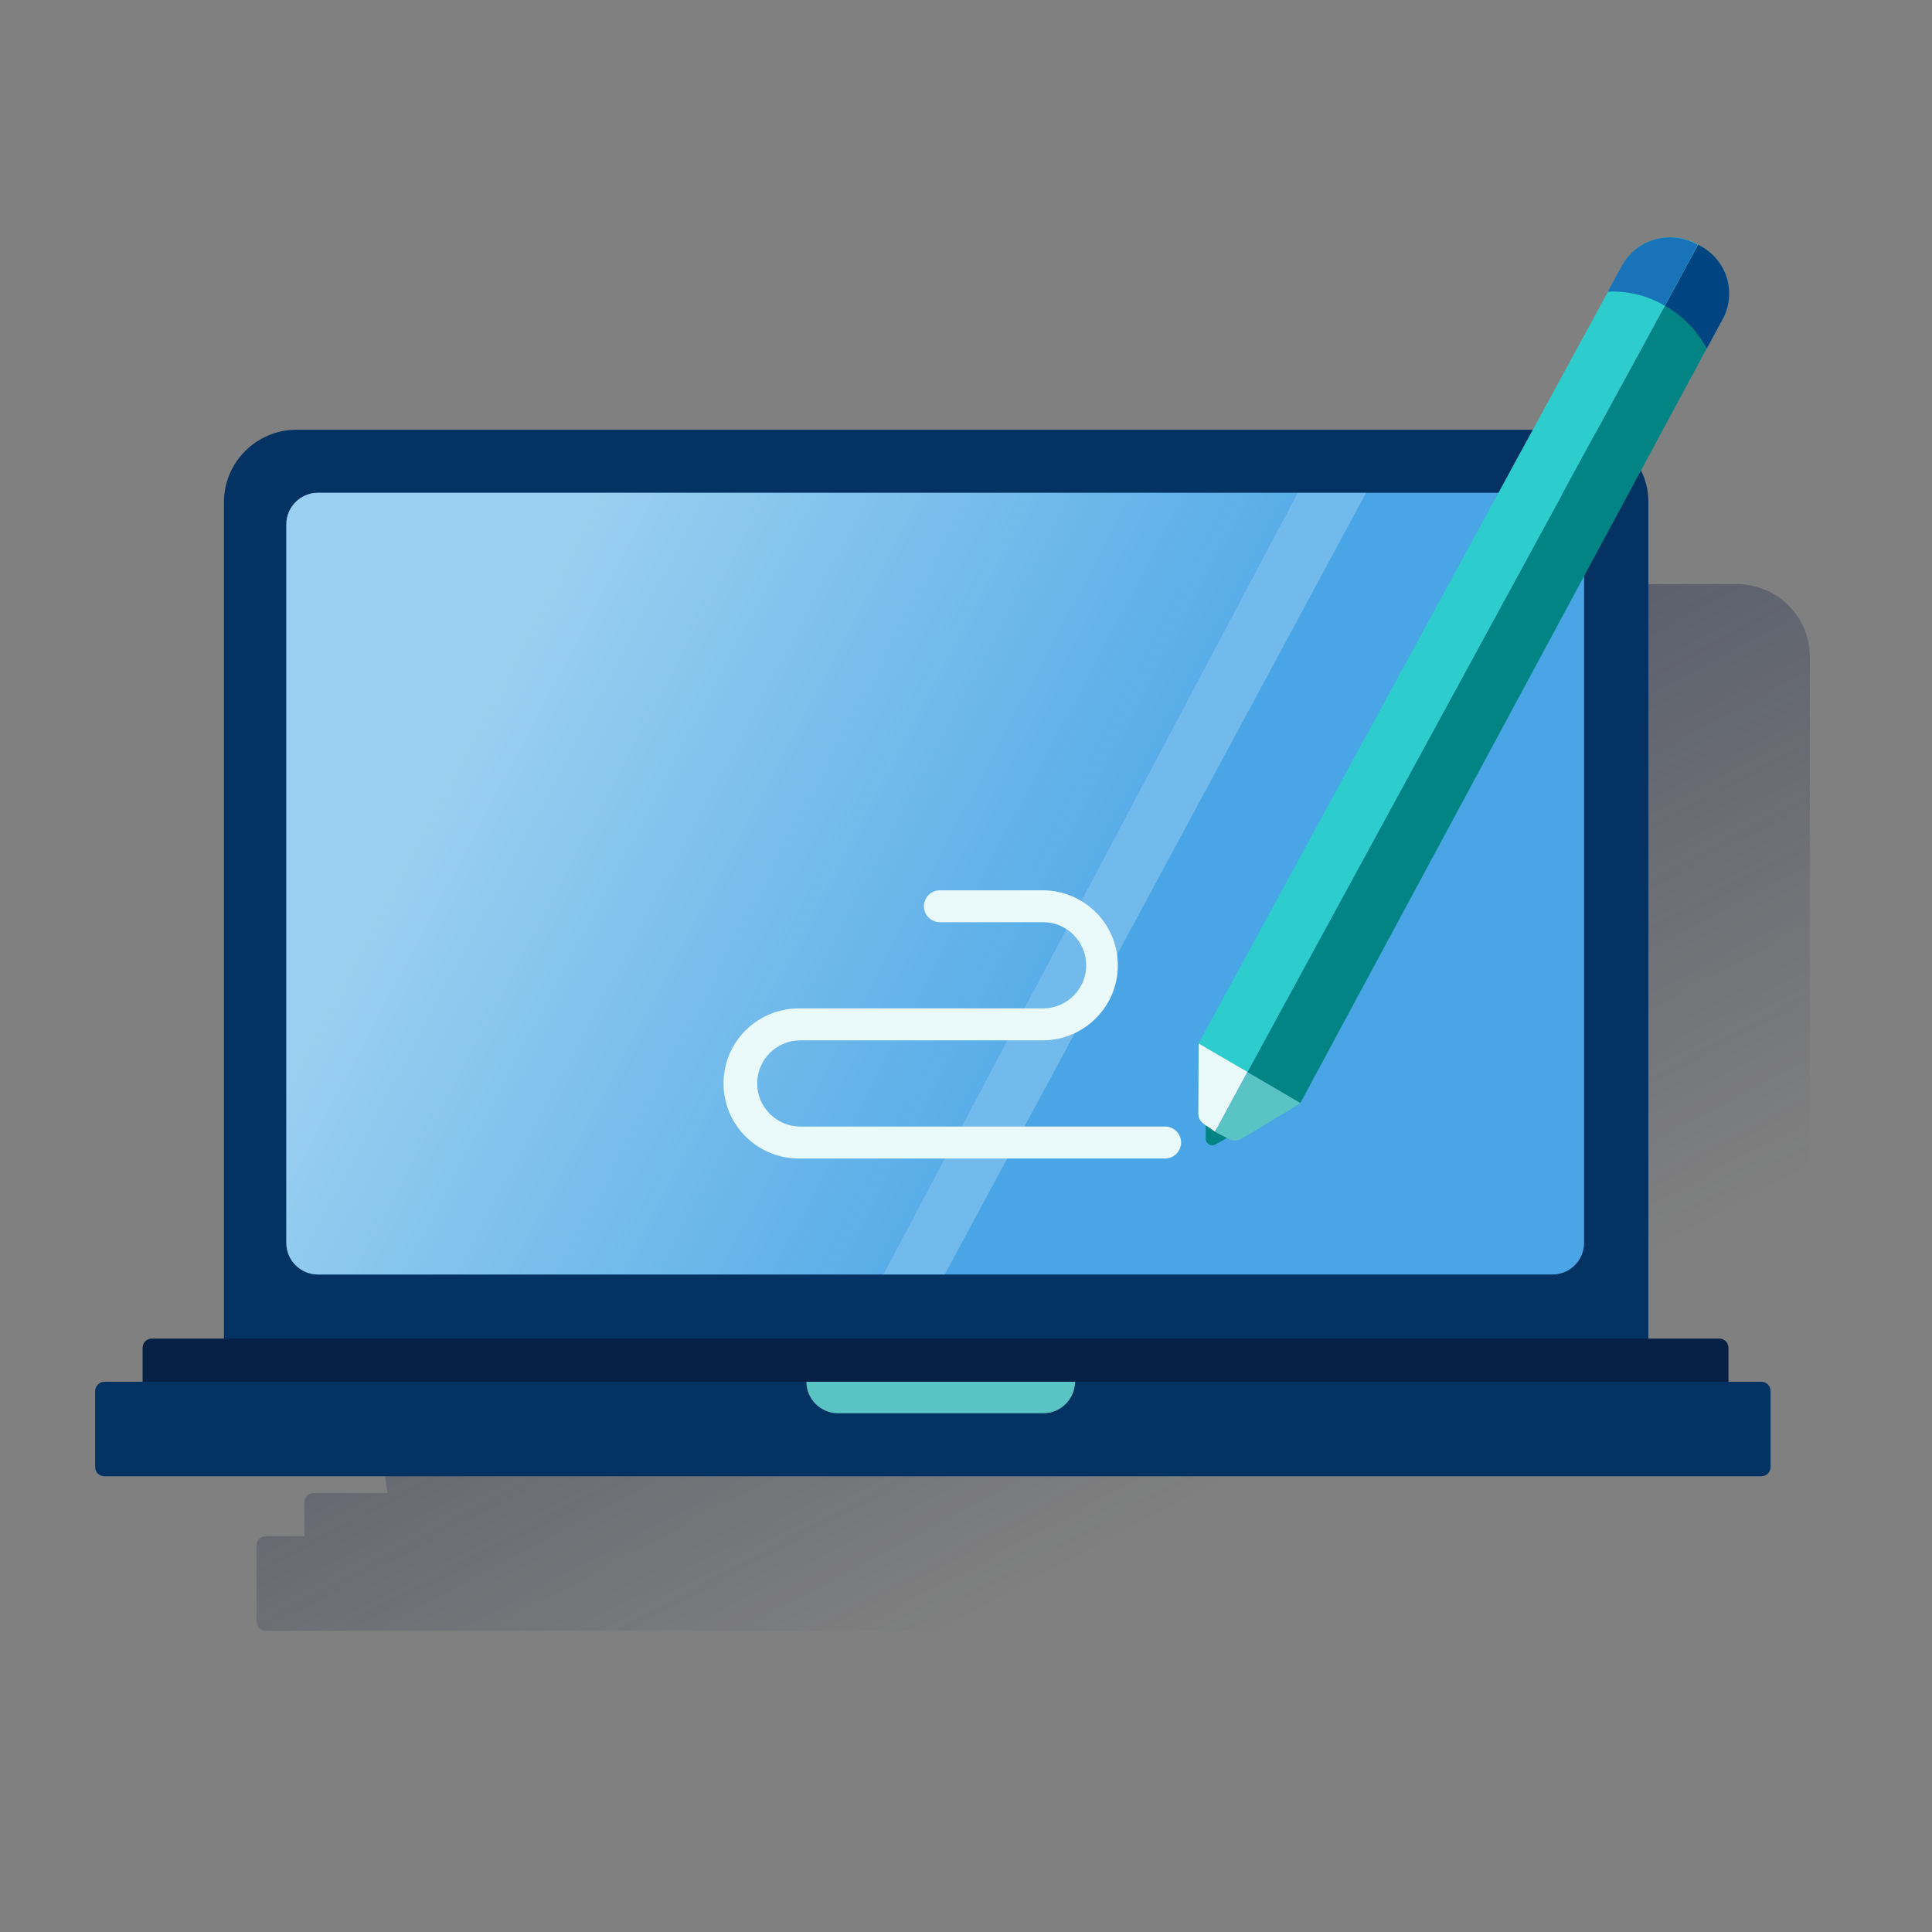
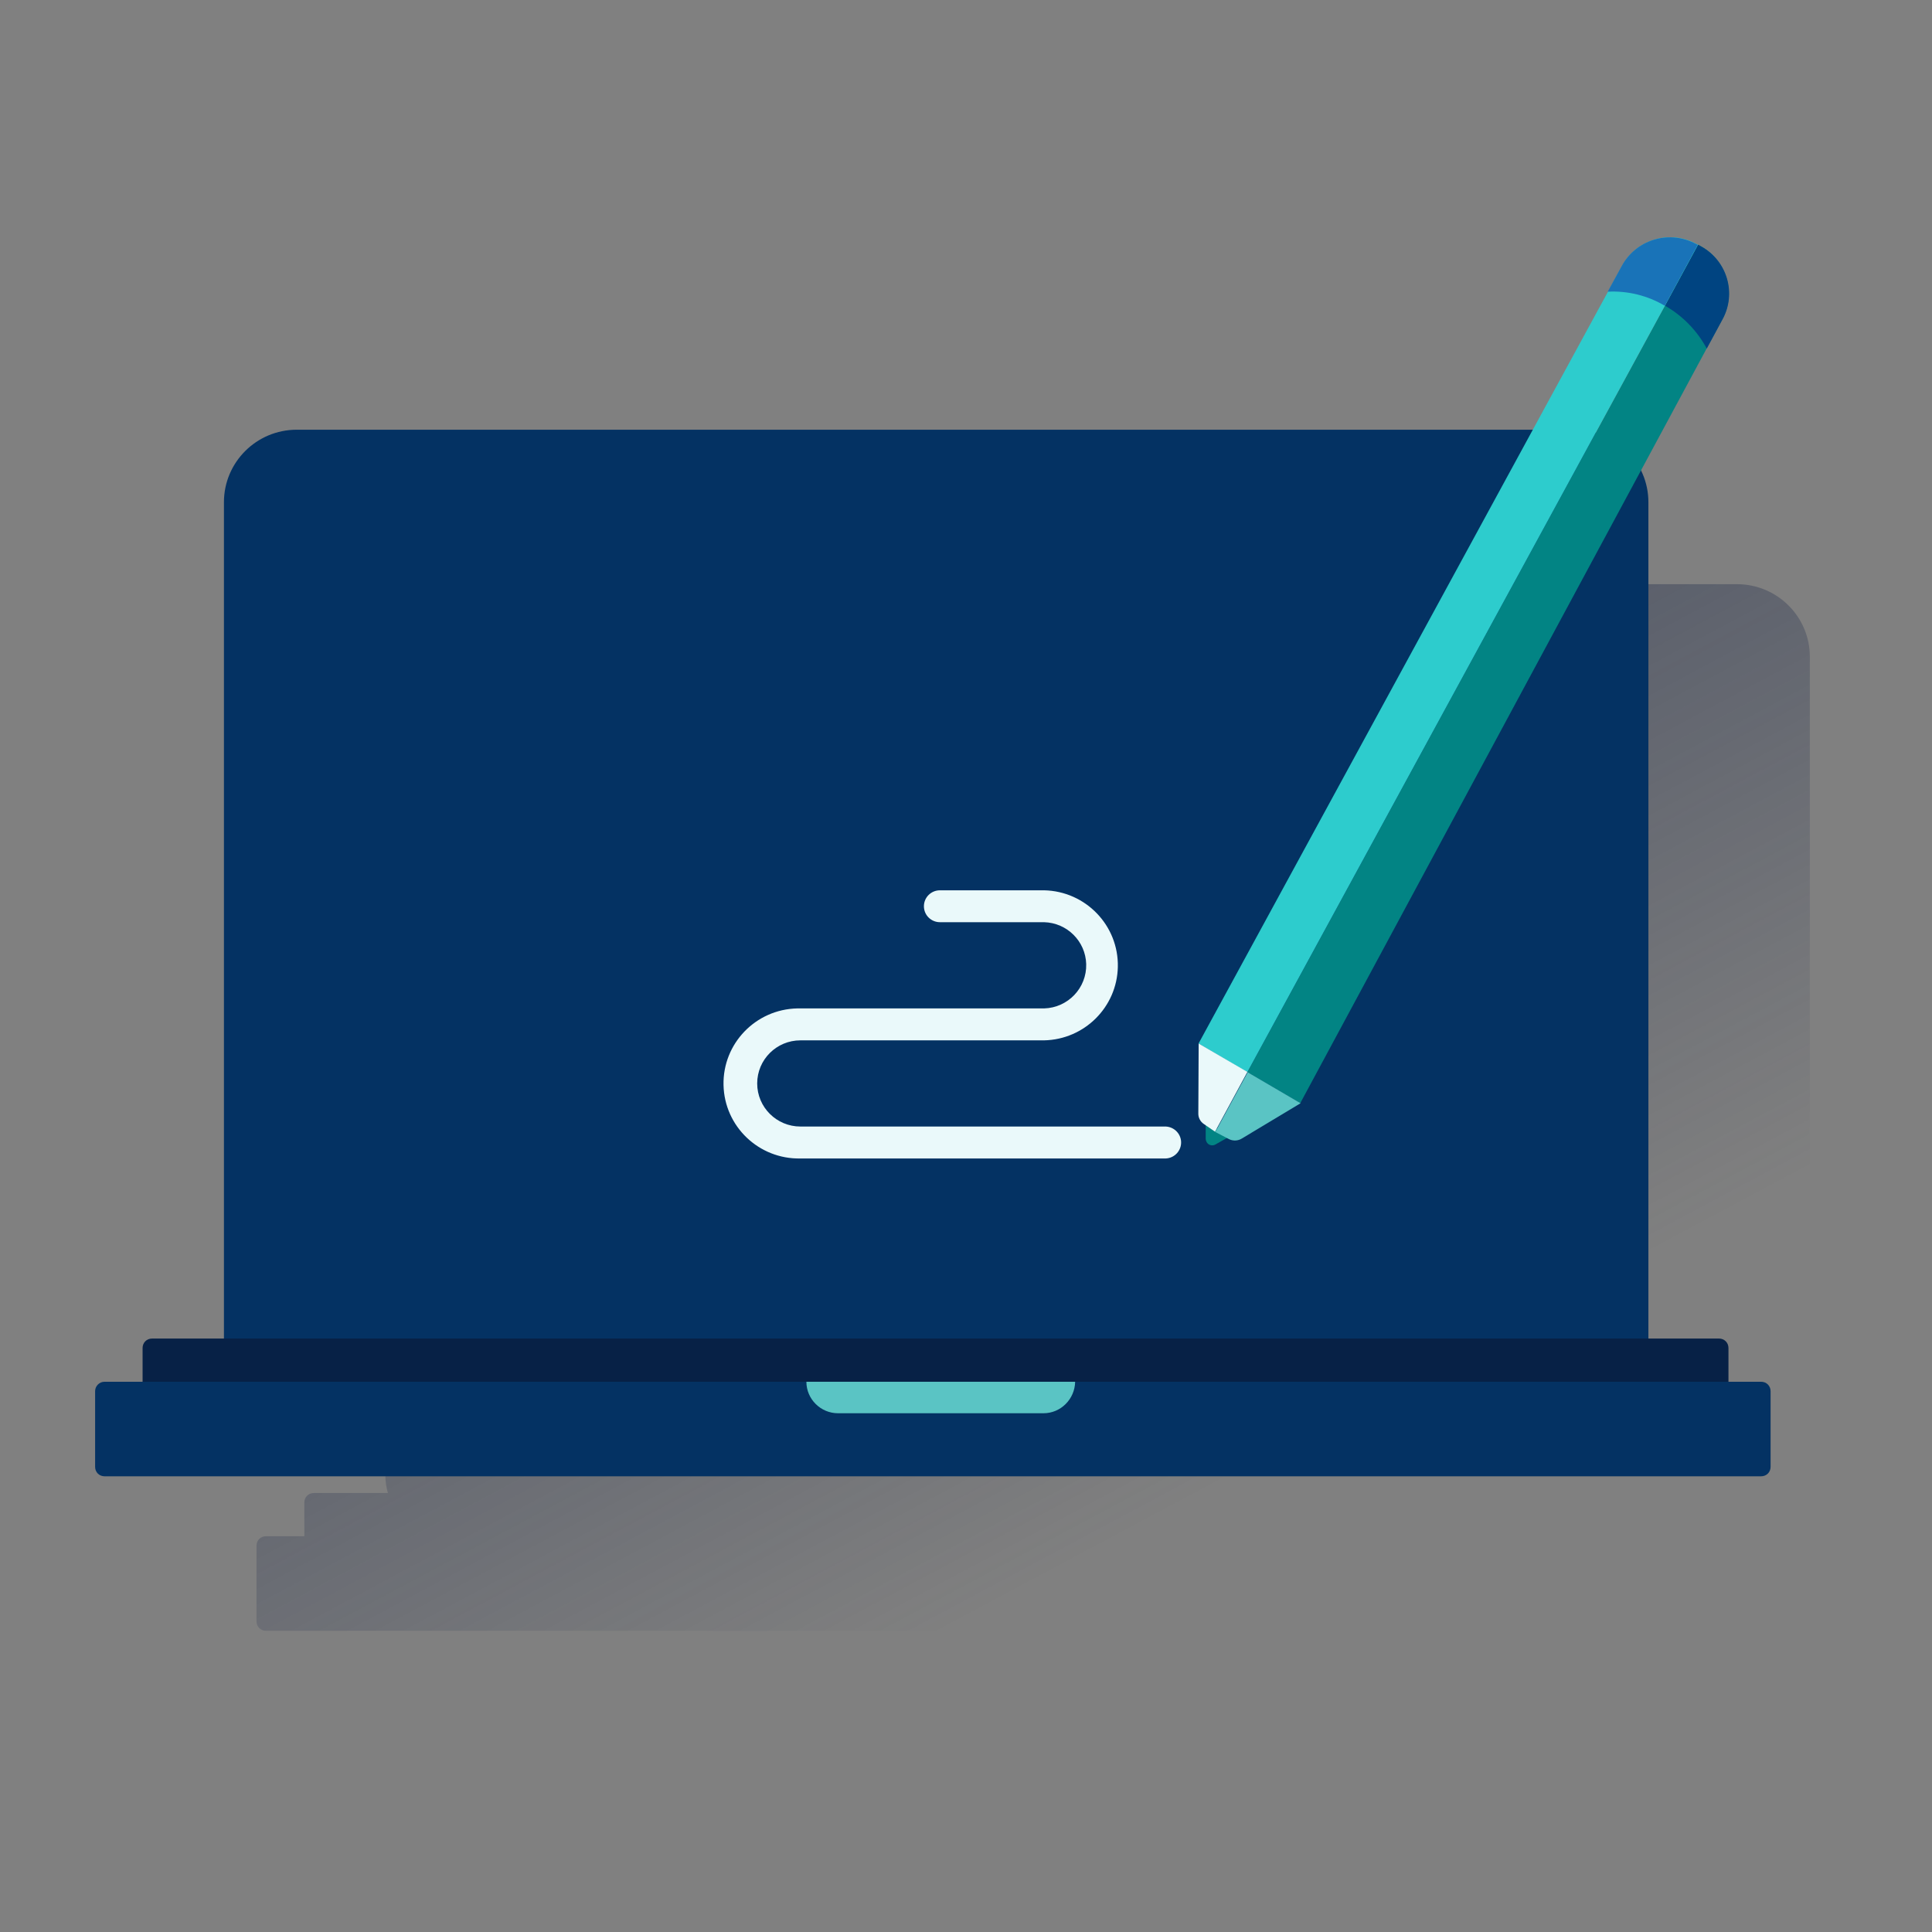
<svg xmlns="http://www.w3.org/2000/svg" width="200px" height="200px" viewBox="0 0 200 200">
  <rect x="0" y="0" width="200" height="200" fill="#808080" stroke="none" />
  <title>259E7641-D07A-413F-B5BA-A87476C65712</title>
  <defs>
    <linearGradient x1="23.465%" y1="24.105%" x2="68.169%" y2="76.406%" id="linearGradient-1">
      <stop stop-color="#192647" stop-opacity="0.5" offset="0%" />
      <stop stop-color="#192647" stop-opacity="0" offset="100%" />
    </linearGradient>
    <linearGradient x1="15.038%" y1="36.175%" x2="71.534%" y2="57.833%" id="linearGradient-2">
      <stop stop-color="#EAF9FA" offset="0%" />
      <stop stop-color="#EAF9FA" stop-opacity="0.2" offset="100%" />
      <stop stop-color="#EAF9FA" stop-opacity="0.5" offset="100%" />
    </linearGradient>
  </defs>
  <g id="01-06-2020-(componentes)" stroke="none" stroke-width="1" fill="none" fill-rule="evenodd">
    <g id="OB_1200_Área-Pública_-Ficha-API-[Técnica]" transform="translate(-308, -1458)">
      <g id="Editorial-cards" transform="translate(0, 1268)">
        <g id="Group-17" transform="translate(228, 168)">
          <g id="Group-13">
            <g id="Group-44">
              <g id="📦-Top-Content" transform="translate(0, 1)">
                <g id="Actions/Desktop-signature-Dark" transform="translate(80, 20)">
                  <g id="Desktop-Signatures-Dark">
                    <g id="Cuadrados_Blancos">
                      <rect id="Rectangle" x="0" y="0" width="200" height="199.17" />
                    </g>
                    <g id="Capa_19" transform="translate(9.667, 25.228)" fill-rule="nonzero">
                      <g id="Group" transform="translate(0, 20.241)">
                        <path d="M185.977,114.555 L185.977,111.063 C185.977,110.507 185.553,110.084 184.994,110.084 L177.421,110.084 C177.586,109.497 177.685,108.878 177.685,108.255 L177.685,23.512 C177.685,19.37 174.311,16.006 170.147,16.006 L37.763,16.006 C33.603,16.006 30.225,19.365 30.225,23.512 L30.225,108.26 C30.225,108.878 30.324,109.501 30.489,110.088 L22.822,110.088 C22.264,110.088 21.839,110.511 21.839,111.067 L21.839,114.56 L17.872,114.56 C17.313,114.56 16.889,114.983 16.889,115.539 L16.889,123.37 C16.889,123.926 17.313,124.349 17.872,124.349 L189.35,124.349 C189.909,124.349 190.333,123.926 190.333,123.37 L190.333,115.539 C190.333,114.983 189.909,114.56 189.35,114.56 L185.977,114.56 L185.977,114.555 Z" id="Path" fill="url(#linearGradient-1)" />
                        <path d="M21.053,0.015 L153.437,0.015 C157.597,0.015 160.975,3.374 160.975,7.521 L160.975,7.521 L160.975,99.25 L160.975,99.25 L13.515,99.25 L13.515,99.25 L13.515,7.521 C13.515,3.379 16.889,0.015 21.053,0.015 Z" id="Path" fill="#043263" />
-                         <path d="M23.247,6.542 L151.042,6.542 C152.843,6.542 154.317,8.011 154.317,9.804 L154.317,84.206 C154.317,85.999 152.843,87.468 151.042,87.468 L23.247,87.468 C21.446,87.468 19.972,85.999 19.972,84.206 L19.972,9.808 C19.972,8.011 21.446,6.542 23.247,6.542 Z" id="Path" fill="#49A5E6" />
                        <path d="M1.162,98.569 L172.64,98.569 C173.199,98.569 173.623,98.992 173.623,99.548 L173.623,107.379 C173.623,107.935 173.199,108.357 172.64,108.357 L1.162,108.357 C0.603,108.357 0.179,107.935 0.179,107.379 L0.179,99.548 C0.179,99.023 0.603,98.569 1.162,98.569 Z" id="Path" fill="#043263" />
                        <path d="M169.263,98.569 L5.093,98.569 L5.093,95.076 C5.093,94.52 5.518,94.097 6.076,94.097 L168.28,94.097 C168.838,94.097 169.263,94.52 169.263,95.076 L169.263,98.569 L169.263,98.569 Z" id="Path" fill="#072146" />
                        <path d="M98.352,101.83 L77.085,101.83 C75.284,101.83 73.81,100.362 73.81,98.569 L101.632,98.569 C101.596,100.362 100.153,101.83 98.352,101.83 Z" id="Path" fill="#5AC4C4" />
-                         <path d="M23.247,87.472 L88.13,87.472 L131.746,6.542 L23.247,6.542 C21.446,6.542 19.972,8.011 19.972,9.804 L19.972,84.206 C19.972,86.004 21.446,87.472 23.247,87.472 Z" id="Path" fill="url(#linearGradient-2)" opacity="0.5" />
                      </g>
                      <path d="M110.867,95.696 L73.198,95.696 C68.891,95.789 65.325,92.385 65.232,88.096 C65.138,83.807 68.556,80.256 72.863,80.163 C72.975,80.158 73.086,80.158 73.193,80.163 L98.419,80.163 C100.895,80.092 102.843,78.04 102.776,75.575 C102.709,73.208 100.796,71.304 98.419,71.237 L87.634,71.237 C86.718,71.237 85.976,70.499 85.976,69.587 C85.976,68.674 86.718,67.936 87.634,67.936 L98.419,67.936 C102.726,68.029 106.144,71.58 106.051,75.869 C105.961,80.029 102.597,83.38 98.419,83.469 L73.193,83.469 C70.718,83.469 68.717,85.466 68.717,87.931 C68.717,90.392 70.723,92.39 73.193,92.39 L110.862,92.39 C111.778,92.35 112.556,93.053 112.6,93.965 C112.641,94.877 111.935,95.651 111.019,95.696 C110.965,95.7 110.916,95.7 110.867,95.696 L110.867,95.696 Z" id="Path" fill="#EAF9FA" />
                      <path d="M166.122,1.111 L166.122,1.111 C168.919,2.468 170.094,5.818 168.744,8.612 L168.642,8.808 L124.936,89.969 L119.459,86.766 L166.122,1.111 Z" id="Path" fill="#028484" />
                      <path d="M166.122,1.111 L119.45,86.774 L114.406,83.798 L158.249,3.291 C159.692,0.626 162.999,-0.429 165.729,0.91 L166.122,1.111 Z" id="Path" fill="#2DCCCD" />
                      <path d="M115.147,93.618 L115.147,91.9 L117.622,93.417 L116.161,94.245 C115.844,94.432 115.438,94.33 115.25,94.014 C115.245,94.005 115.237,93.991 115.232,93.978 C115.174,93.867 115.143,93.742 115.147,93.618 Z" id="Path" fill="#028484" />
                      <path d="M166.122,1.111 L162.704,7.424 C164.527,8.47 166.023,10.005 167.015,11.856 L168.642,8.844 C170.129,6.147 169.138,2.761 166.426,1.28 C166.403,1.266 166.376,1.253 166.354,1.24 C166.283,1.191 166.202,1.146 166.122,1.111 Z" id="Path" fill="#004481" />
                      <path d="M162.672,7.424 L166.086,1.111 L165.688,0.915 C162.963,-0.416 159.666,0.635 158.222,3.295 L156.761,5.969 C158.83,5.858 160.89,6.365 162.672,7.424 Z" id="Path" fill="#1973B8" />
                      <path d="M116.144,92.955 L116.805,91.731 L119.494,86.774 L124.968,89.978 L118.86,93.649 C118.453,93.889 117.953,93.902 117.533,93.68 L116.144,92.955 Z" id="Path" fill="#5AC4C4" />
                      <path d="M114.419,83.798 L114.383,91.037 C114.374,91.473 114.589,91.882 114.951,92.127 L116.112,92.924 L119.463,86.739 L114.419,83.798 Z" id="Path" fill="#EAF9FA" />
                    </g>
                  </g>
                </g>
              </g>
            </g>
          </g>
        </g>
      </g>
    </g>
  </g>
</svg>